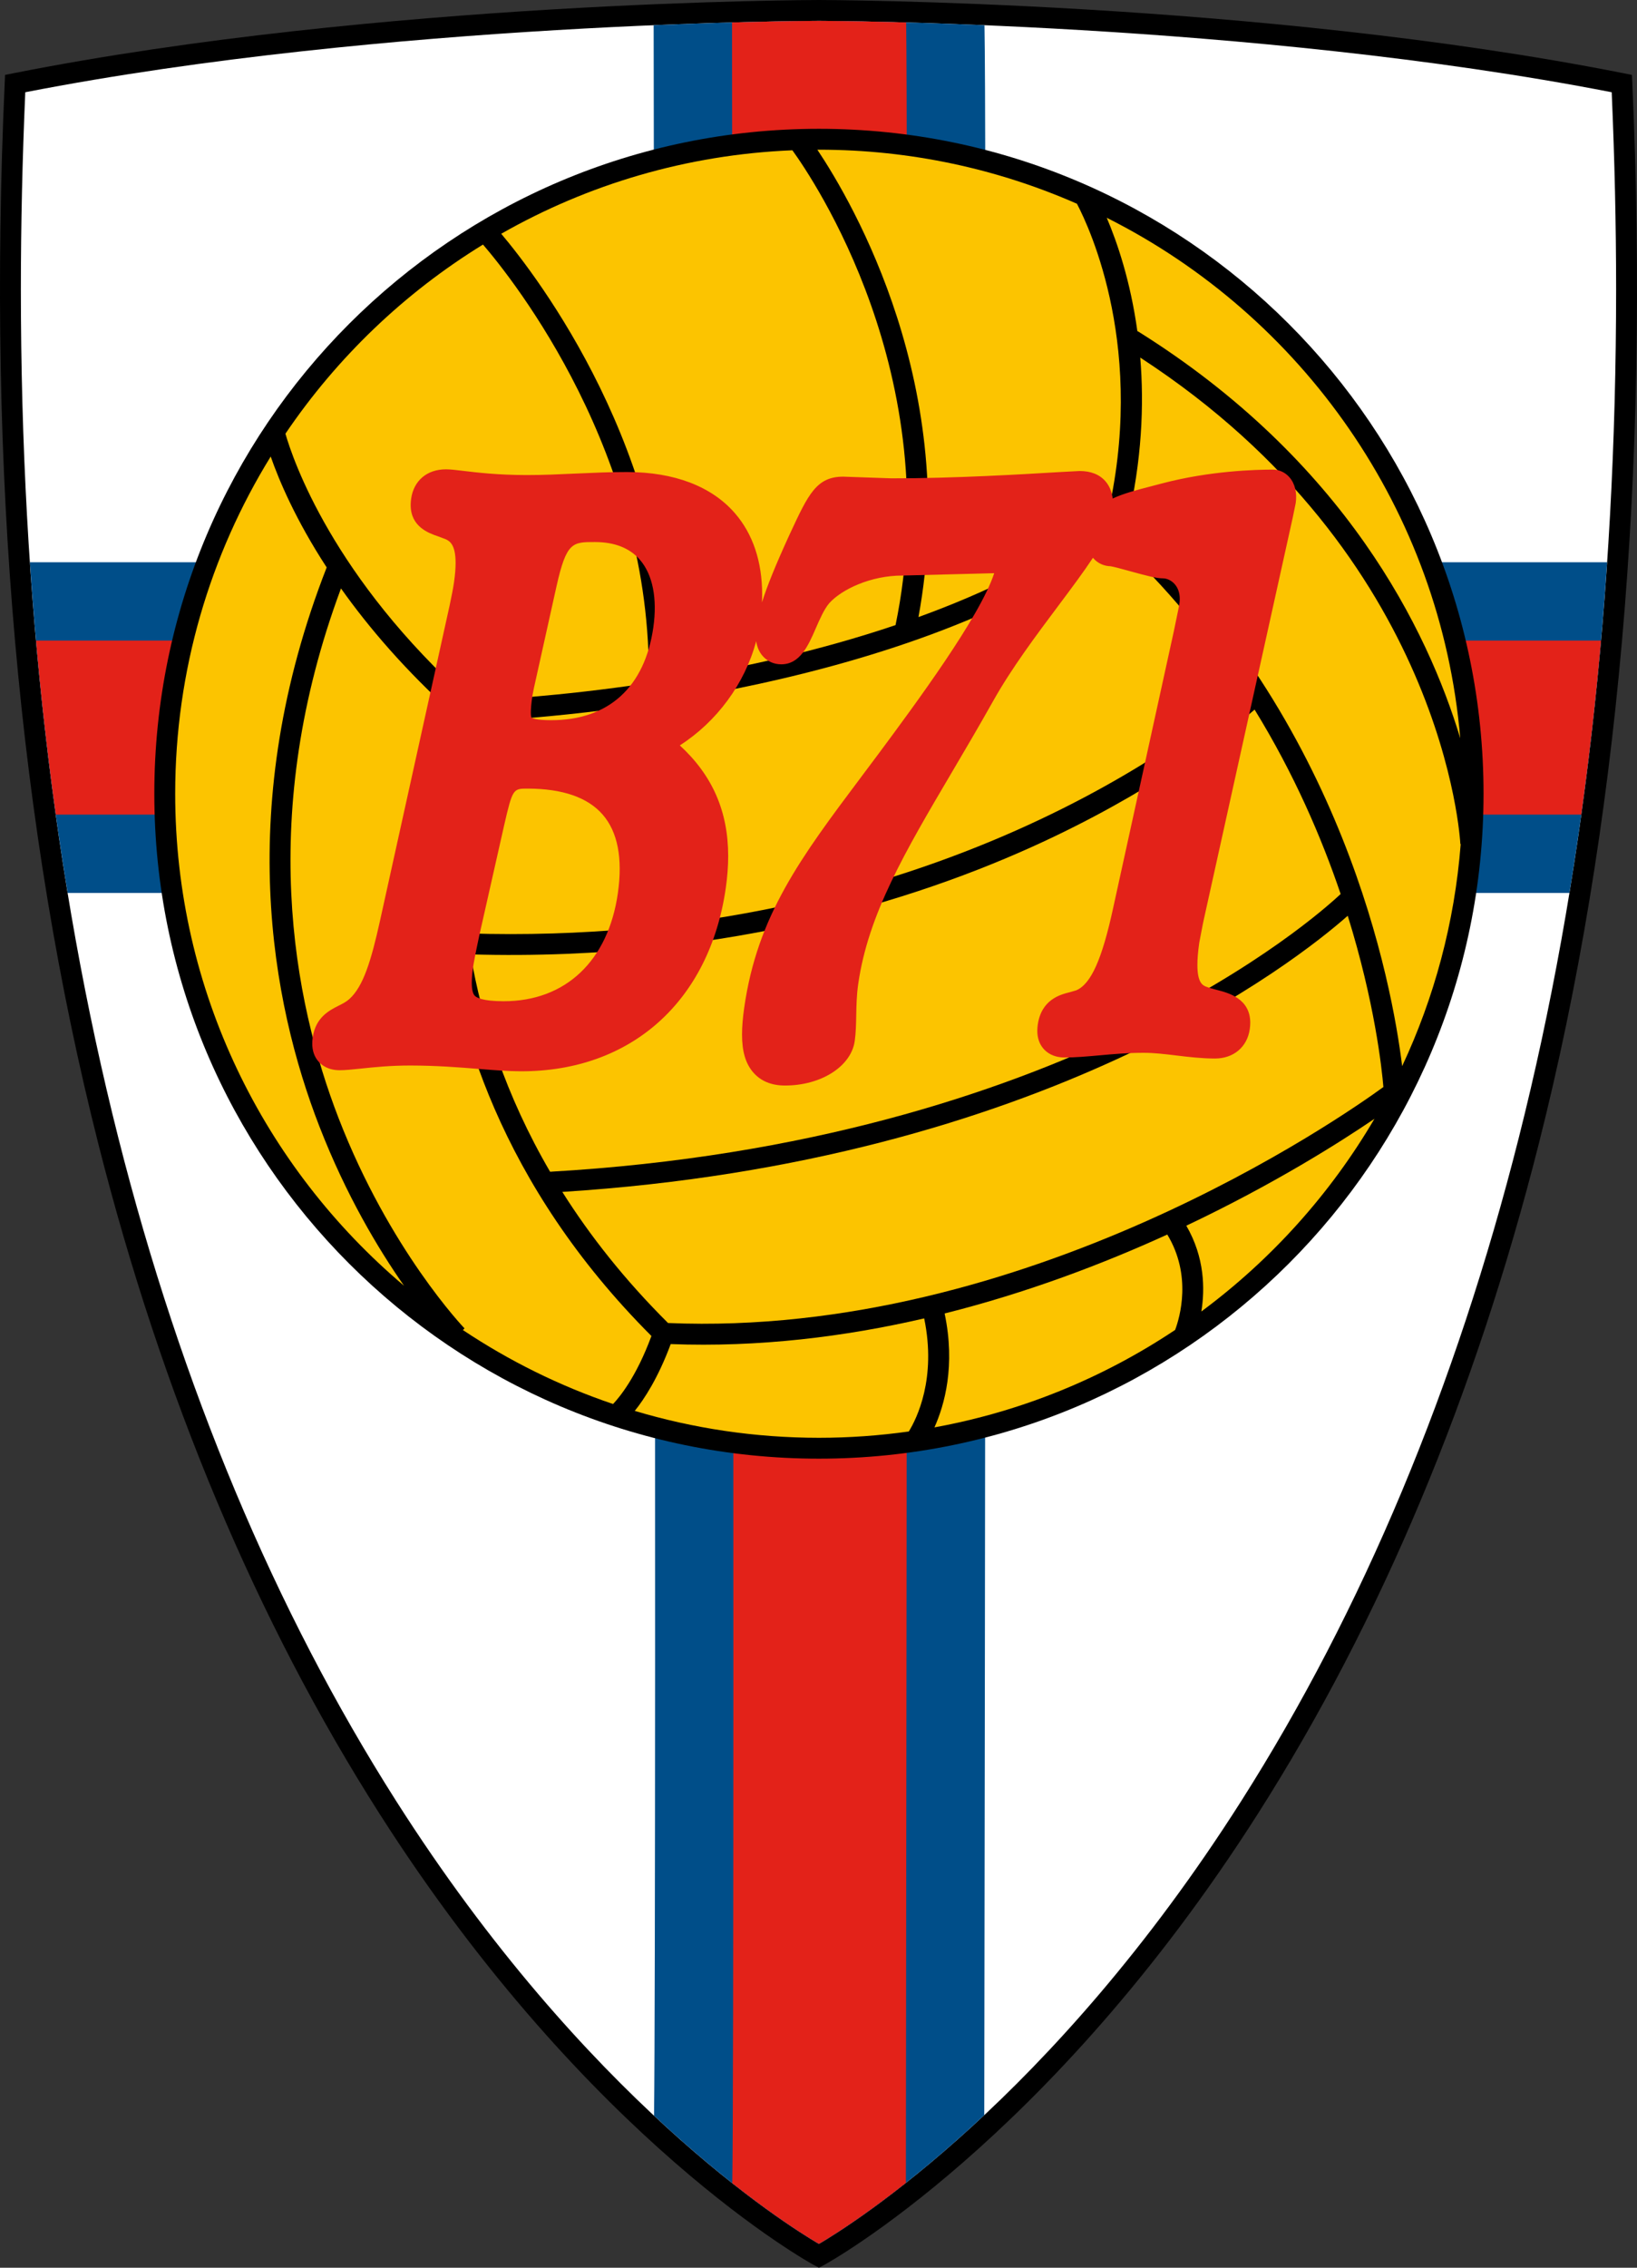
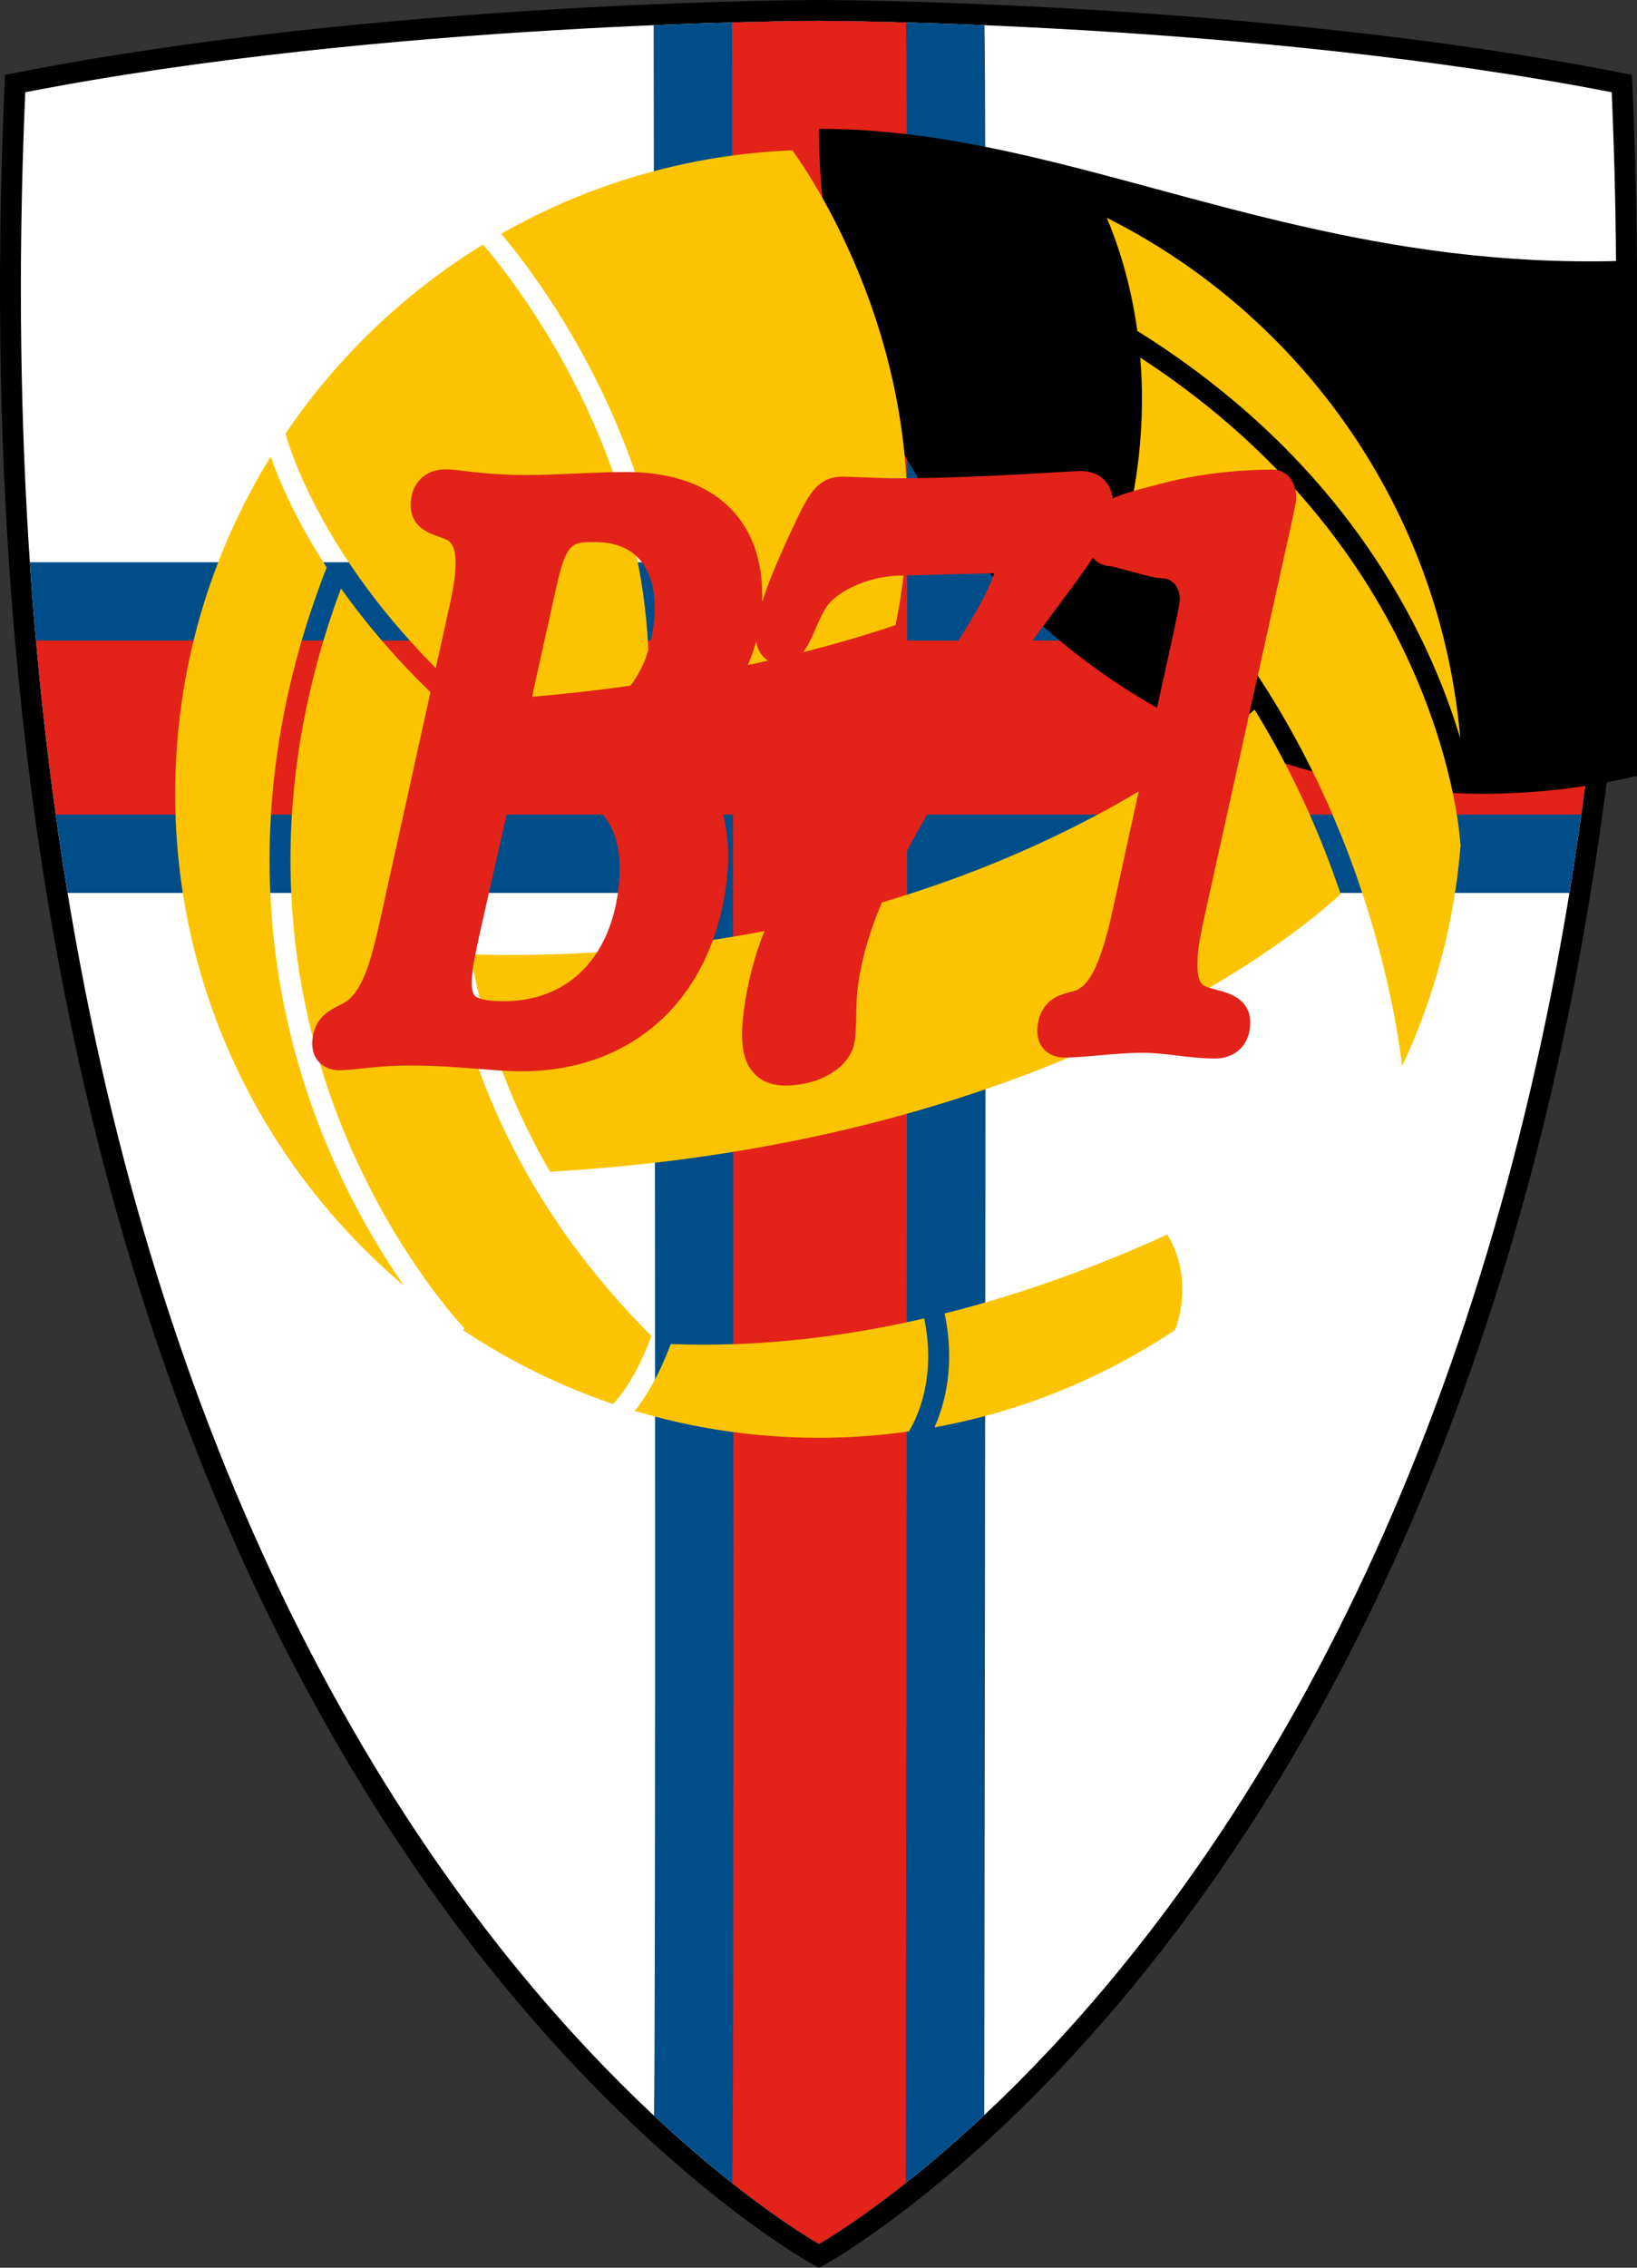
<svg xmlns="http://www.w3.org/2000/svg" version="1.0" id="Ebene_1" x="0px" y="0px" width="204.385px" height="283px" viewBox="0 0 204.385 283" enable-background="new 0 0 204.385 283" xml:space="preserve">
  <rect x="0" y="0" width="204.385" height="283" fill="#333333" stroke="none" />
  <path d="M1.635,9.148L0.632,9.346l-0.046,1.022C-1.6,58.953,2.333,103.487,12.273,142.73c7.962,31.432,19.775,59.564,35.11,83.612  c26.166,41.032,53.972,56.183,54.249,56.33l0.615,0.327l0.613-0.327c0.277-0.147,28.056-15.298,54.194-56.33  c15.319-24.05,27.119-52.181,35.072-83.612c9.931-39.243,13.856-83.777,11.672-132.362l-0.048-1.022l-1.003-0.198  C157.101,0.104,102.789,0,102.246,0C101.702,0,47.284,0.104,1.635,9.148L1.635,9.148z" />
  <path fill="#FFFFFF" d="M102.246,2.606c0.537,0,53.8,0.108,98.981,8.906c0.36,8.308,0.55,16.503,0.55,24.565  c0,38.386-4.068,73.903-12.142,105.872c-7.866,31.146-19.531,59.012-34.674,82.826c-23.657,37.206-48.571,52.82-52.717,55.248  c-4.146-2.427-29.087-18.041-52.769-55.248c-15.158-23.814-26.837-51.682-34.712-82.826C6.679,109.974,2.606,74.448,2.606,36.054  c0-8.055,0.189-16.241,0.549-24.542C48.338,2.714,101.708,2.606,102.246,2.606L102.246,2.606z" />
  <path fill="#004E89" d="M123.066,70.163c-0.002-34.646-0.042-61.507-0.151-67.016c-12.406-0.524-20.462-0.541-20.669-0.541  s-8.249,0.017-20.635,0.539c0.01,6.271,0.051,32.918,0.091,67.019H3.733c0.959,14.236,2.529,28.008,4.711,41.273h73.302  c0.062,65.505,0.086,138.626-0.086,152.593c10.473,9.789,18.405,14.719,20.585,15.994c2.185-1.279,10.144-6.229,20.644-16.067  c0.024-15.911,0.13-87.994,0.166-152.52h72.894c2.18-13.265,3.747-27.037,4.704-41.273H123.066z" />
  <path fill="#E32219" d="M113.256,79.938c0.004-39.858-0.026-70.934-0.118-77.136c-6.705-0.188-10.746-0.196-10.892-0.196  S98.076,2.614,91.395,2.8c0.019,13.618,0.057,42.78,0.093,77.138H4.499c0.653,7.375,1.478,14.616,2.47,21.722h84.541  c0.068,73.219,0.104,159.065-0.083,170.79c5.479,4.325,9.388,6.735,10.819,7.573c1.435-0.84,5.36-3.264,10.858-7.612  c0.052-38.169,0.129-110.46,0.149-170.751h84.17c0.99-7.106,1.814-14.347,2.467-21.722H113.256z" />
-   <path d="M102.246,16.074c-45.755,0-82.979,37.225-82.979,82.979c0,45.755,37.225,82.98,82.979,82.98s82.979-37.225,82.979-82.98  C185.226,53.299,148.001,16.074,102.246,16.074z" />
+   <path d="M102.246,16.074c0,45.755,37.225,82.98,82.979,82.98s82.979-37.225,82.979-82.98  C185.226,53.299,148.001,16.074,102.246,16.074z" />
  <path fill="#FCC400" d="M146.721,165.966c-8.927,5.954-19.107,10.171-30.053,12.163c1.262-2.81,2.644-7.715,1.271-14.216  c10.274-2.579,19.699-6.154,27.801-9.85C148.838,159.183,147.305,164.4,146.721,165.966z" />
-   <path fill="#FCC400" d="M83.408,165.104c-5.428-5.396-9.757-10.902-13.202-16.361c60.113-3.796,91.659-28.809,98.063-34.461  c3.363,10.781,4.256,19.033,4.452,21.37C167.615,139.376,128.107,166.997,83.408,165.104z" />
  <path fill="#FCC400" d="M57.791,165.979l0.208-0.202c-0.092-0.096-9.356-9.779-15.727-26.244  c-5.701-14.732-10.152-38.006,0.301-66.101c3.439,4.853,8.049,10.255,14.18,15.769c-0.7,2.725-2.728,12.075-1.421,24.83  c1.395,13.613,7.056,33.743,26.001,52.694c-1.889,5.125-4,7.662-4.792,8.487C69.854,172.949,63.563,169.825,57.791,165.979z" />
  <path fill="#FCC400" d="M111.812,78.009c-9.676,3.265-19.579,5.411-28.201,6.817c0.31-28.409-16.534-50.321-21.032-55.653  c10.808-6.159,23.176-9.881,36.352-10.418C101.453,22.231,118.248,46.907,111.812,78.009z" />
-   <path fill="#FCC400" d="M139.209,67.287c6.519,6.013,11.773,12.511,16.015,19.031c-4.713,4.145-38.669,32.002-96.885,30.163  c-0.549-3.967-0.756-7.65-0.756-10.944c0-7.87,1.162-13.462,1.658-15.498C66.439,89.739,112.28,87.051,139.209,67.287z" />
  <path fill="#FCC400" d="M58.75,119.102c32.775,0.942,57.664-7.427,72.876-14.707c13.928-6.666,22.31-13.475,25.014-15.842  c4.924,8.001,8.355,15.956,10.744,23.014c-3.148,2.962-34.579,30.983-98.703,34.659C63.11,136.68,60.17,127.356,58.75,119.102z" />
  <path fill="#FCC400" d="M140.759,65.156c1.817-7.717,2.096-14.642,1.606-20.53c38.075,24.766,39.95,60.345,39.964,60.706  l0.045-0.001c-0.764,9.837-3.311,19.182-7.31,27.715C173.81,122.827,167.772,89.921,140.759,65.156z" />
  <path fill="#FCC400" d="M182.317,92.127c-4.057-13.44-14.337-34.61-40.28-50.803l-0.028,0.045  c-0.862-6.284-2.527-11.139-3.828-14.192C162.55,39.409,179.876,63.674,182.317,92.127z" />
-   <path fill="#FCC400" d="M134.46,25.427c1.609,3.062,8.749,18.338,3.697,39.414c-6.848,5.126-15.019,9.095-23.485,12.167  c5.28-28.578-8.153-51.638-12.621-58.324c0.065-0.001,0.129-0.003,0.195-0.003C113.696,18.681,124.592,21.093,134.46,25.427z" />
  <path fill="#FCC400" d="M60.304,30.52c3.756,4.368,21.188,26.23,20.692,54.717c-11.423,1.724-20.144,2.137-22.29,2.216  C41.565,72.117,36.574,57.388,35.637,54.122C42.075,44.608,50.498,36.542,60.304,30.52z" />
  <path fill="#FCC400" d="M21.873,99.054c0-15.418,4.368-29.834,11.926-42.081c1.026,2.946,3.096,7.865,6.988,13.837  c-11.592,29.674-6.917,54.295-0.905,69.772c3.328,8.568,7.349,15.276,10.559,19.868C32.982,145.695,21.873,123.649,21.873,99.054z" />
  <path fill="#FCC400" d="M79.251,176.07c1.174-1.454,2.913-4.094,4.489-8.338c11.009,0.419,21.697-0.901,31.647-3.204  c1.556,7.493-0.923,12.495-1.92,14.112c-3.668,0.515-7.414,0.788-11.222,0.788C94.258,179.427,86.54,178.25,79.251,176.07z" />
-   <path fill="#FCC400" d="M149.993,163.666c0.453-2.794,0.422-6.755-1.878-10.707c10.948-5.186,19.214-10.432,23.491-13.341  C166.088,149.018,158.716,157.202,149.993,163.666z" />
  <path fill="#E32219" d="M160.996,59.567c-0.525-0.61-1.28-0.96-2.065-0.962c-2.176-0.003-7.879,0.156-13.792,1.709  c-0.016,0.003-1.488,0.39-1.488,0.39c-1.658,0.426-3.339,0.861-4.728,1.506c-0.099-0.756-0.354-1.514-0.902-2.147  c-0.736-0.849-1.822-1.282-3.225-1.284l-2.563,0.136c-4.251,0.256-13.1,0.791-20.932,0.778l-3.114-0.107l-2.899-0.102  c-3.344-0.005-4.369,2.199-6.617,7.031l-0.192,0.413c-1.618,3.538-2.693,6.181-3.347,8.247c0.015-0.337,0.025-0.67,0.025-0.998  c0-4.076-1.151-7.535-3.398-10.128c-2.908-3.354-7.562-5.132-13.459-5.143c-2.136-0.003-4.297,0.096-6.387,0.191  c-2.041,0.094-4.15,0.192-6.185,0.188c-3.606-0.006-6.189-0.317-7.897-0.523c-0.927-0.112-1.595-0.191-2.146-0.193  c-2.362-0.003-4.029,1.4-4.352,3.663c-0.039,0.28-0.059,0.544-0.059,0.792c0,2.743,2.294,3.526,3.446,3.919  c0,0,0.928,0.351,0.968,0.366c0.467,0.235,1.195,0.665,1.195,2.939c0,0.638-0.057,1.422-0.194,2.387  c-0.12,0.844-0.297,1.696-0.502,2.679l-0.058,0.283l-8.669,39.238c-1.114,5.049-2.101,8.277-3.84,9.837  c-0.391,0.354-0.832,0.577-1.342,0.833c-1.146,0.577-2.879,1.448-3.237,3.972c-0.037,0.26-0.056,0.51-0.056,0.749  c0,0.895,0.258,1.645,0.771,2.236c0.431,0.498,1.239,1.091,2.644,1.095c0.715,0,1.567-0.089,2.644-0.202  c1.646-0.174,3.698-0.389,6.218-0.385c3.256,0.005,6.058,0.229,8.53,0.427c1.97,0.156,3.671,0.292,5.252,0.294  c13.764,0.022,23.566-8.759,25.579-22.918c0.194-1.369,0.293-2.68,0.293-3.935c0-5.606-1.988-10.097-6.039-13.816  c4.621-2.962,8.113-7.689,9.533-13.002c0.113,0.728,0.378,1.346,0.806,1.836c0.584,0.675,1.407,1.047,2.319,1.048  c2.361,0.003,3.393-2.367,4.303-4.46c0.493-1.135,1.053-2.418,1.694-3.167c1.55-1.723,5.18-3.458,9.139-3.451l0.059-0.001  c0,0,11.173-0.287,11.255-0.289c0.057,0,0.09,0.002,0.143,0.003c-1.775,5.444-9.846,16.335-14.353,22.413l-2.273,3.037  c-7.517,10.021-12.949,17.261-14.589,28.8c-0.178,1.251-0.268,2.347-0.268,3.309c0,2.153,0.454,3.641,1.402,4.736  c0.938,1.081,2.265,1.631,3.946,1.634c4.521,0.007,8.271-2.381,8.723-5.554c0.149-1.047,0.167-2.102,0.188-3.219  c0.023-1.225,0.047-2.492,0.244-3.876c1.237-8.709,5.84-16.511,11.666-26.391c1.677-2.846,3.414-5.79,5.214-8.997  c2.272-4.046,5.372-8.184,8.106-11.834c1.787-2.383,3.234-4.335,4.325-5.991c0.013,0.015,0.023,0.033,0.036,0.047  c0.564,0.652,1.361,1.012,2.243,1.013c-0.001,0-0.099-0.005-0.099-0.005c0.336,0.039,1.599,0.387,2.434,0.617  c2.204,0.608,3.325,0.895,4.103,0.896c0.539,0.001,1.101,0.276,1.5,0.736c0.411,0.474,0.622,1.101,0.622,1.834  c0,0.192-0.015,0.394-0.044,0.601c-0.019,0.12-0.121,0.696-0.703,3.455l-7.557,34.451c-1.404,6.491-2.792,9.58-4.641,10.342  l-0.786,0.229c-1.152,0.288-3.547,0.884-4.001,4.066c-0.035,0.26-0.054,0.51-0.054,0.75c0,0.895,0.257,1.645,0.77,2.236  c0.432,0.498,1.24,1.092,2.644,1.094c1.352,0.002,2.793-0.128,4.32-0.265c1.761-0.159,3.582-0.323,5.547-0.319  c1.329,0.001,2.666,0.163,4.083,0.333c1.532,0.186,3.116,0.376,4.81,0.379c2.327,0.004,4.035-1.434,4.351-3.663  c0.042-0.284,0.061-0.551,0.061-0.803c0-3.016-2.739-3.727-4.111-4.082c-0.487-0.127-0.991-0.26-1.464-0.441  c-0.409-0.182-1.024-0.538-1.024-2.69c0-0.712,0.067-1.622,0.234-2.786l0.439-2.285l0.079-0.378l11.052-49.927  c0,0.001,0.098-0.444,0.098-0.444l0.374-1.819C161.955,61.498,161.681,60.354,160.996,59.567L160.996,59.567z M68.79,89.876  c-1.798-0.002-2.316-0.238-2.431-0.307c-0.041-0.087-0.082-0.261-0.082-0.647c0-0.415,0.047-1.062,0.189-2.073l0.208-1.052  l0.02-0.081c0,0,2.793-12.574,2.795-12.584c1.235-5.494,1.991-5.493,4.798-5.487c2.452,0.002,4.34,0.748,5.608,2.213  c1.593,1.838,2.187,4.826,1.678,8.416C80.508,85.767,75.968,89.888,68.79,89.876L68.79,89.876z M59.249,124.236  c-0.177-0.205-0.346-0.647-0.346-1.594c0-0.491,0.046-1.121,0.159-1.923c0.056-0.383,0.229-1.403,0.771-3.938  c0.006-0.026,3.108-13.774,3.108-13.774c1.059-4.597,1.129-4.597,2.944-4.594c4.352,0.007,7.503,1.1,9.366,3.249  c1.873,2.16,2.509,5.453,1.894,9.786c-1.204,8.465-6.54,13.511-14.276,13.499C60.253,124.943,59.479,124.5,59.249,124.236  L59.249,124.236z" />
</svg>